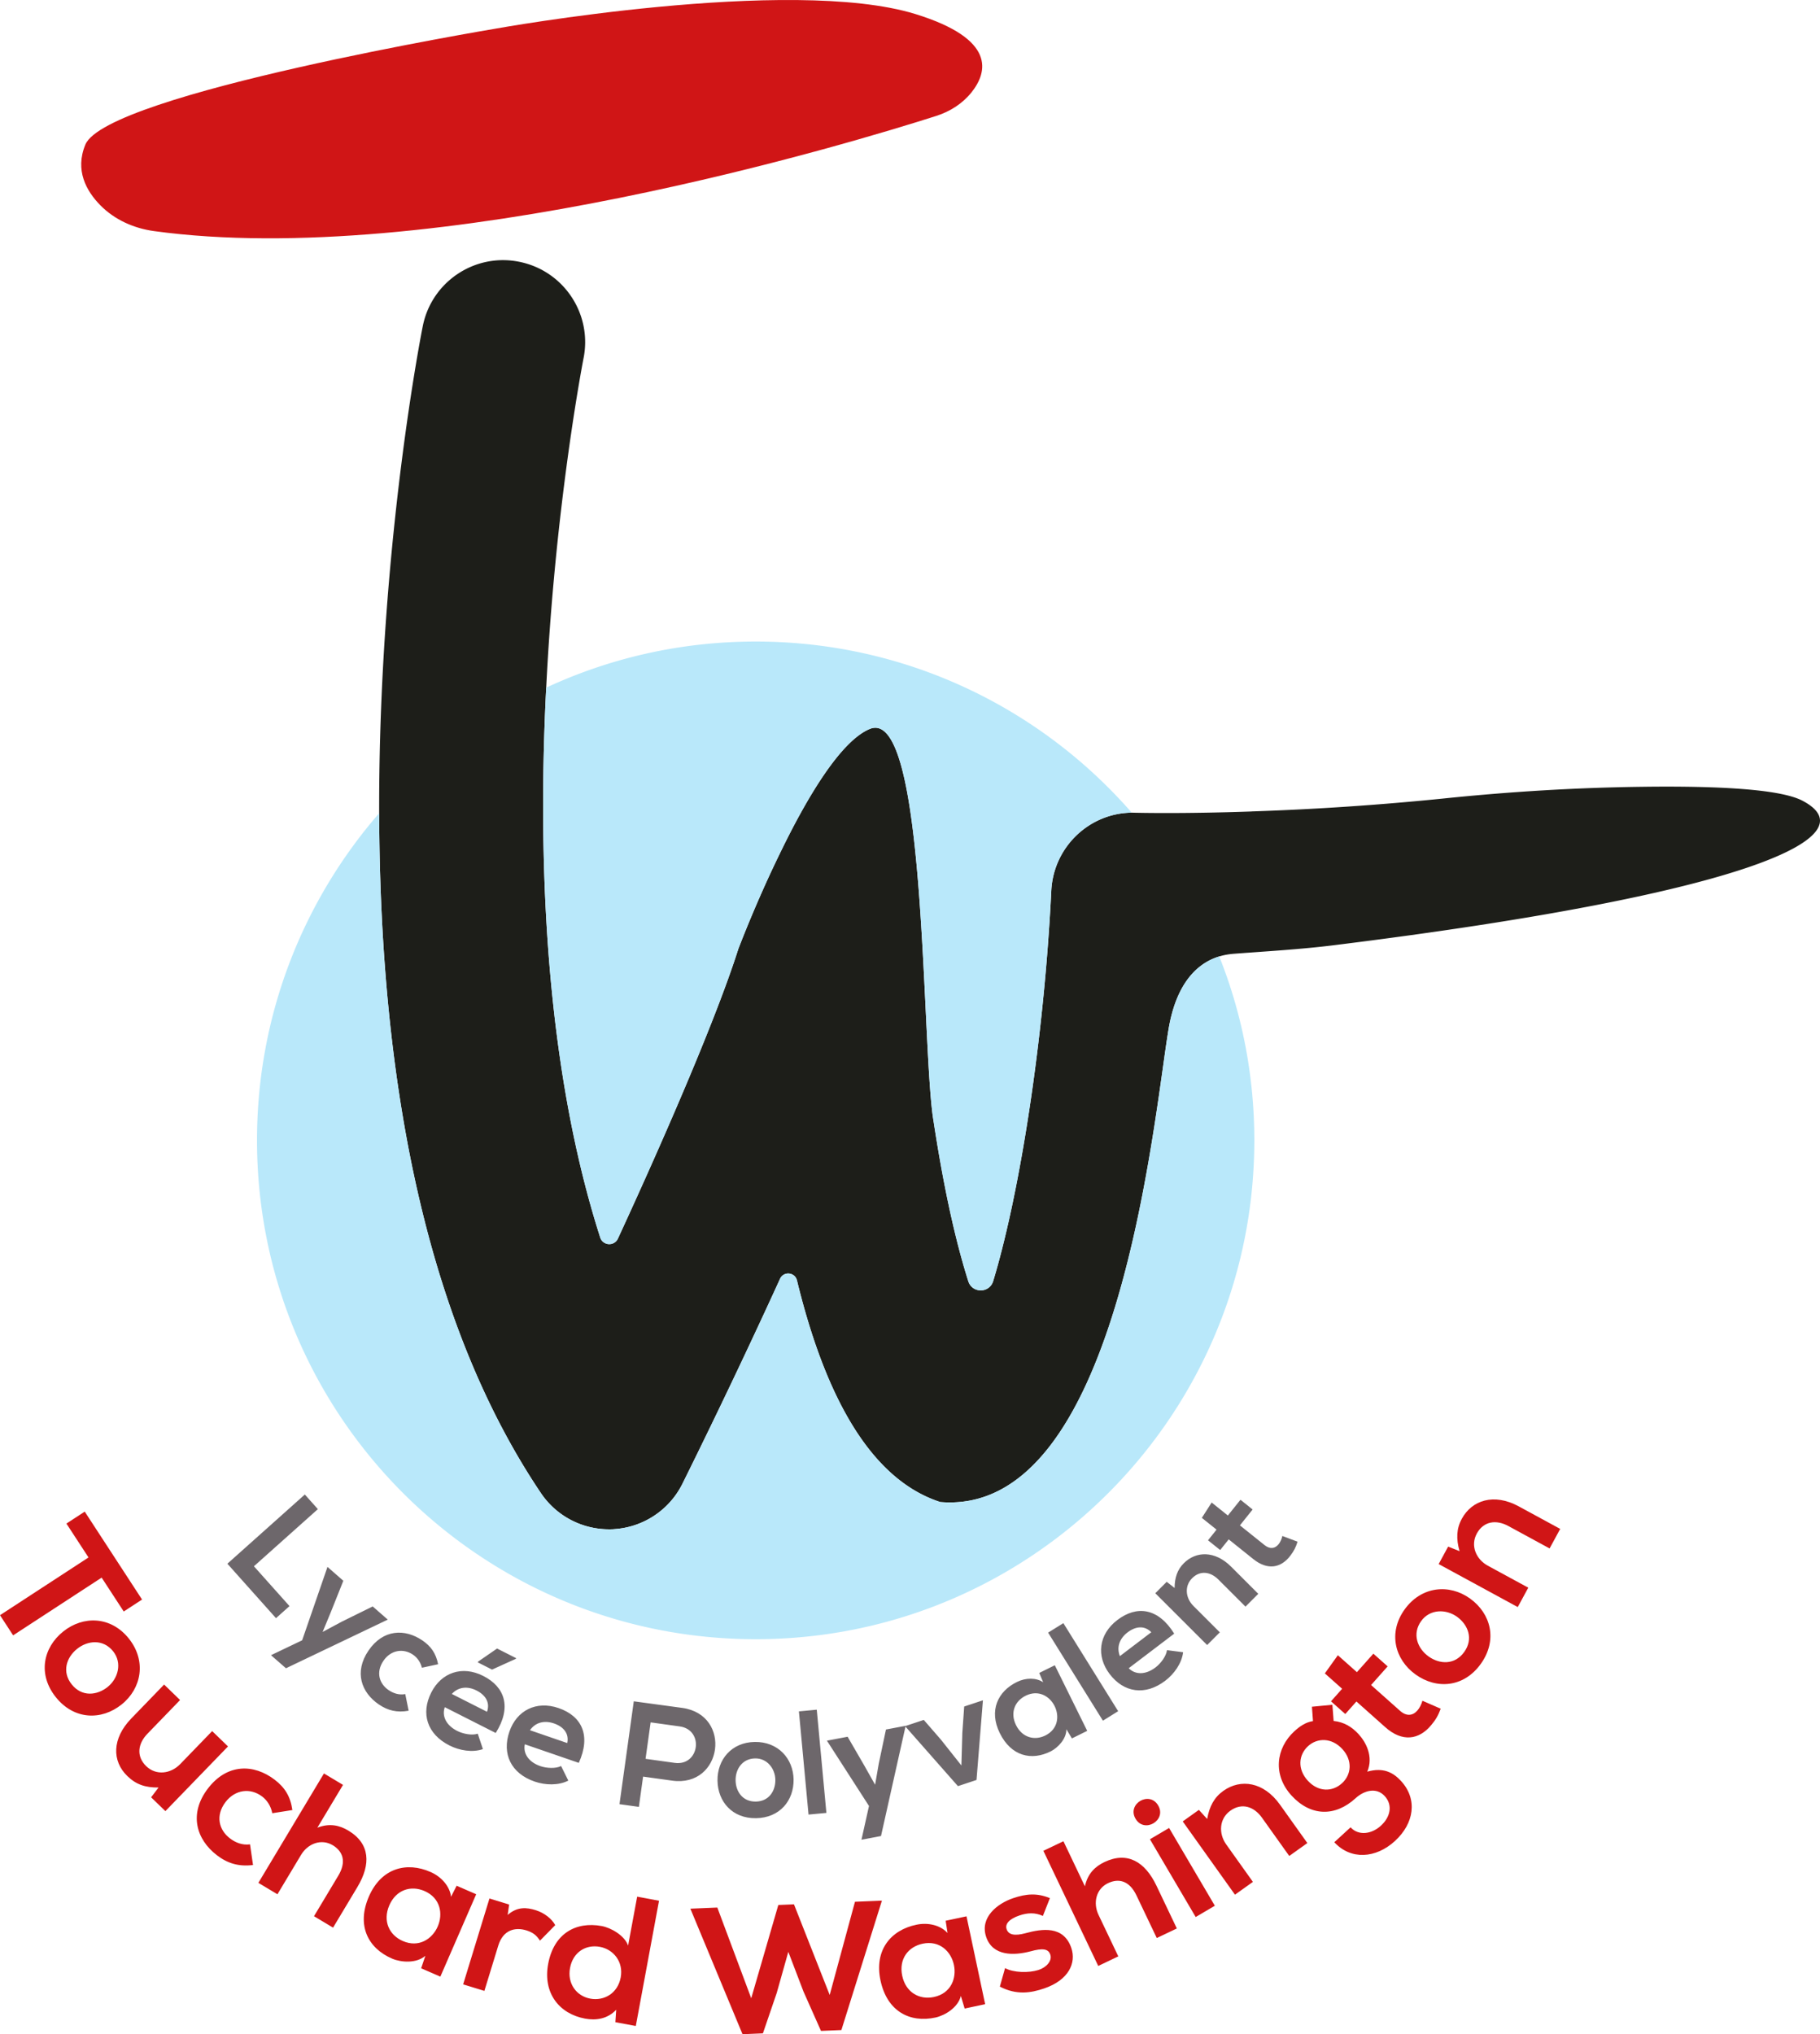
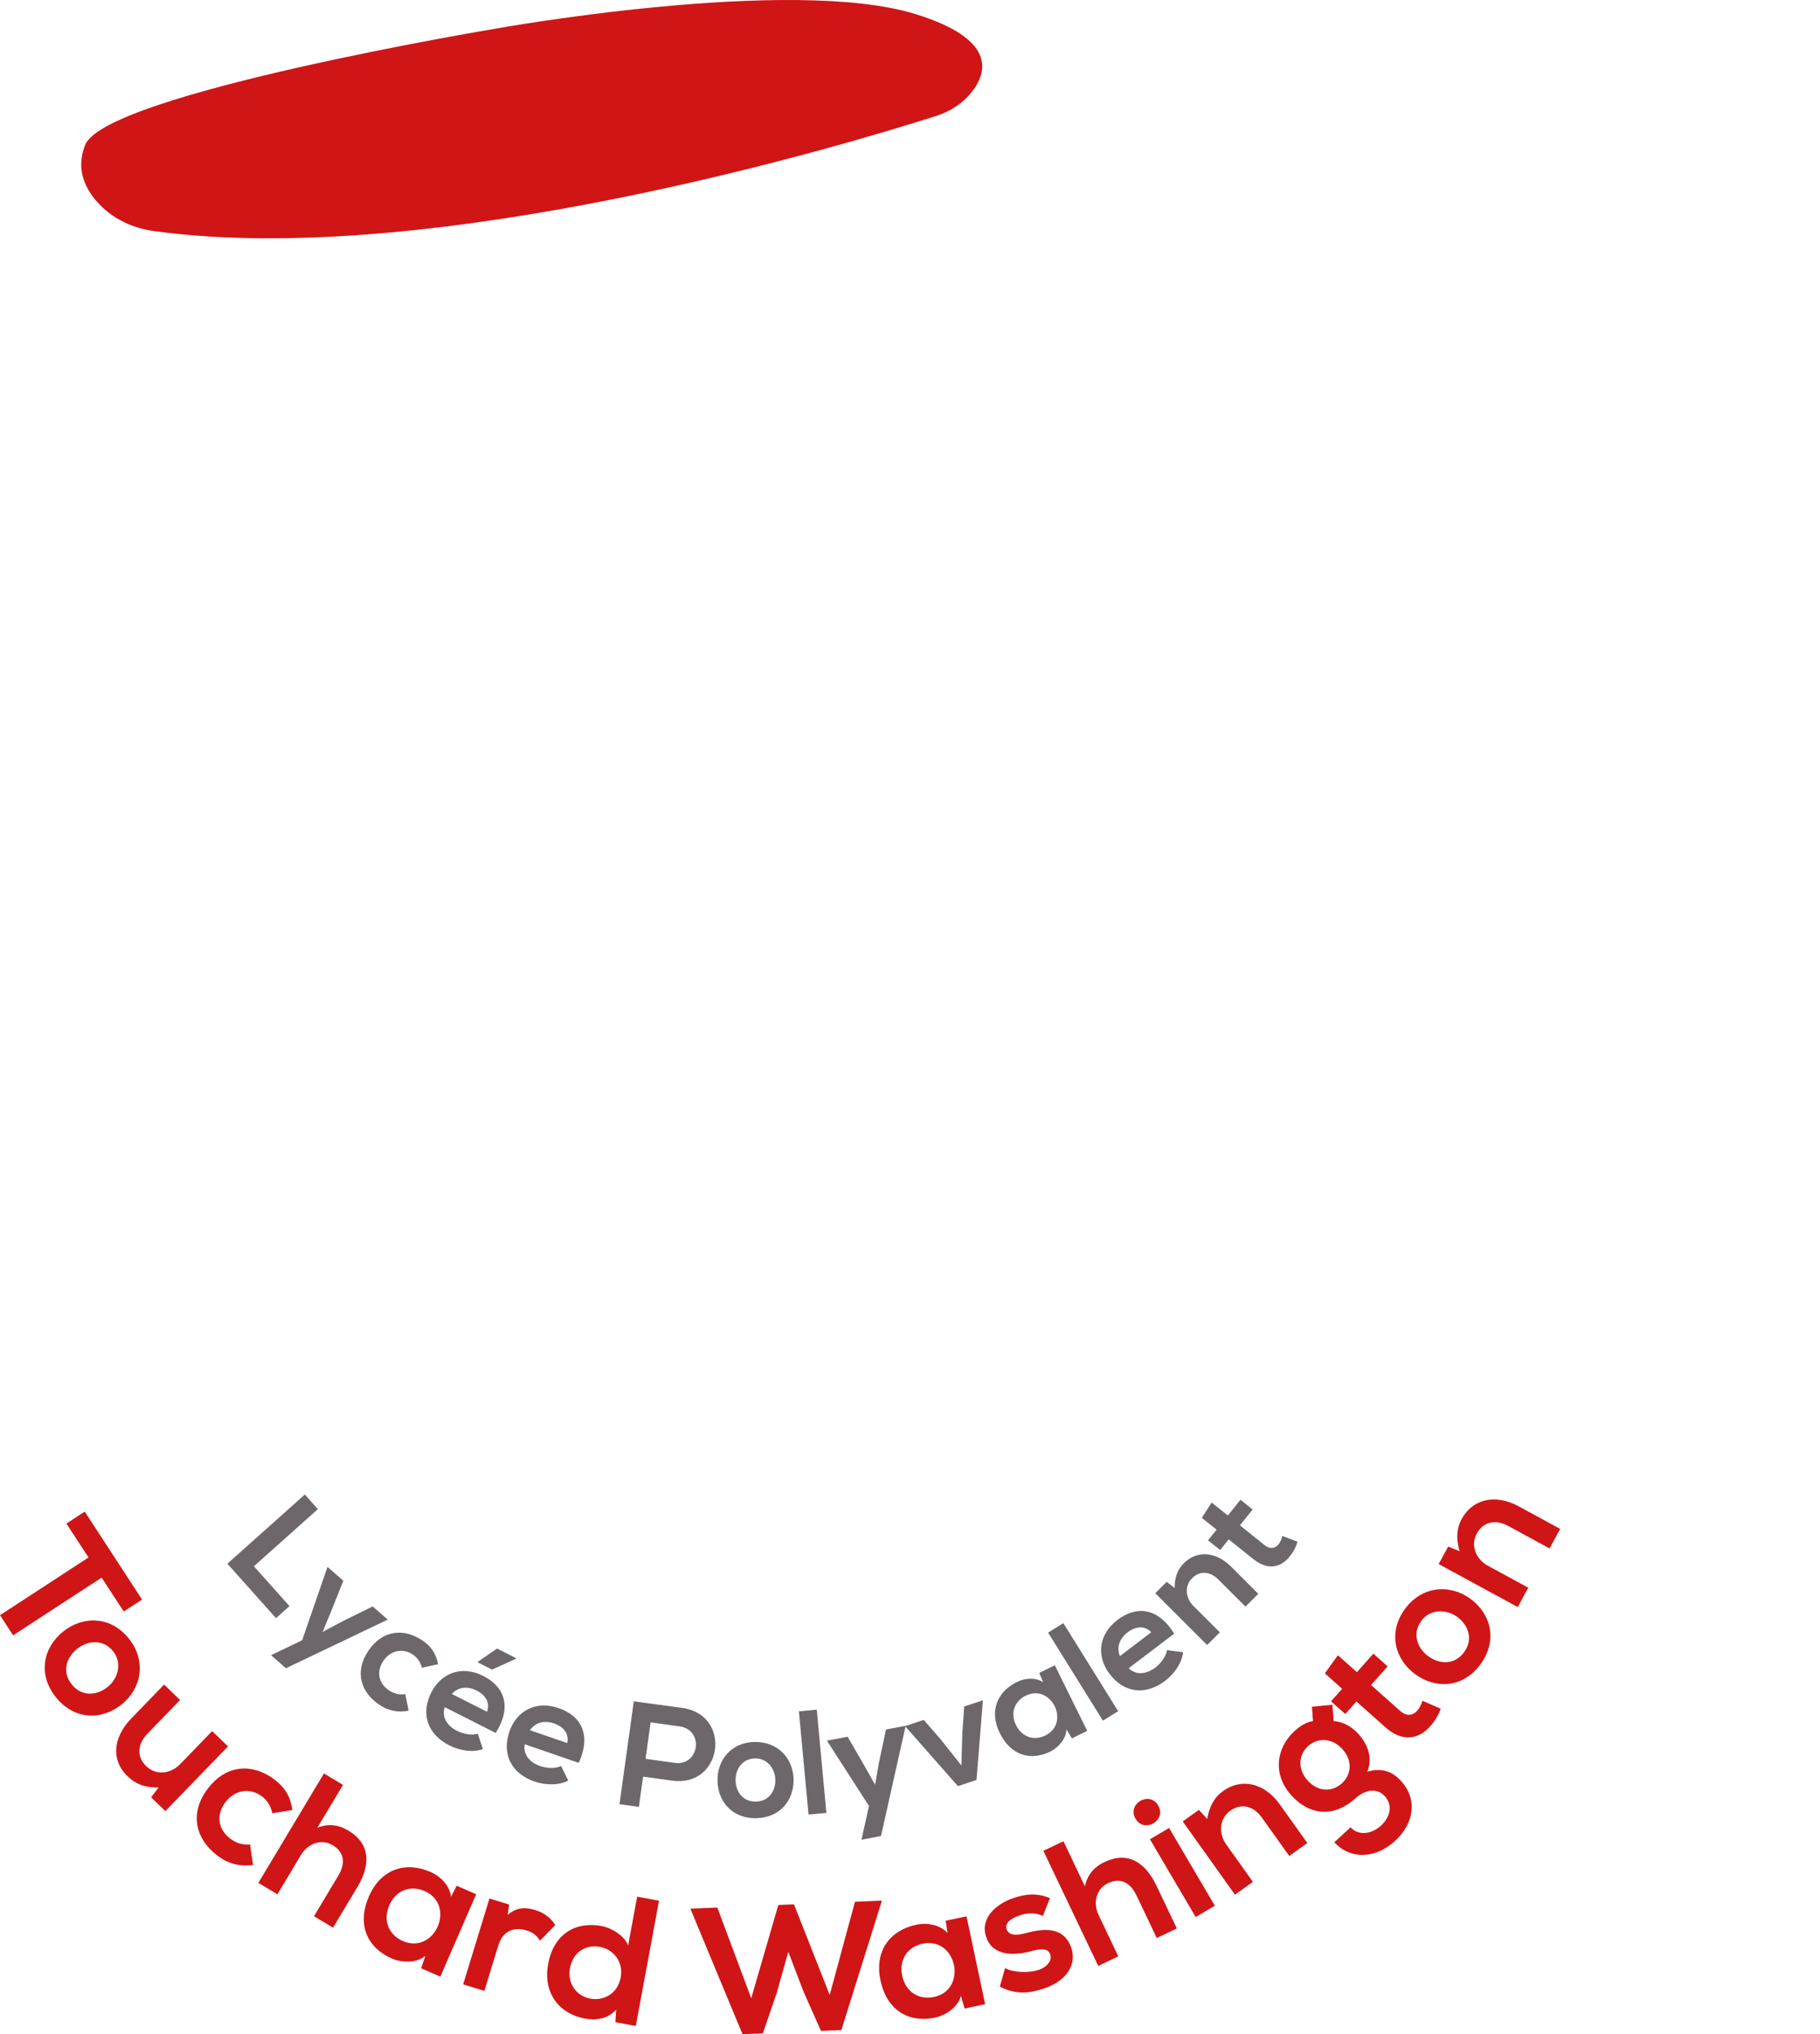
<svg xmlns="http://www.w3.org/2000/svg" width="600" height="670.391" viewBox="0 0 600 670.391">
-   <path d="M439.937 311.482c-11.05 1.381-22.222 2.012-33.332 2.853-1.411.12-3.003.36-4.655.87-6.516 1.982-14.083 7.928-16.755 24.234-5.045 30.599-16.636 160.262-75.132 155.577h-.06c-26.755-8.648-40.058-43.511-47.265-73.029-.66-2.763-4.414-3.123-5.585-.54-14.053 30.779-27.266 57.654-32.19 67.564a27.06 27.06 0 0 1-22.432 14.924c-.6.06-1.201.06-1.772.06a27.043 27.043 0 0 1-22.43-11.922c-35.134-52.19-53.061-127.53-53.332-224.072 0-2.973 0-5.976.03-9.009.691-82.128 13.784-148.731 14.354-151.524 2.913-14.624 17.146-24.143 31.77-21.2 14.654 2.913 24.143 17.146 21.23 31.77-.06.3-3.213 16.456-6.456 42.16-2.282 18.107-4.594 40.99-5.855 66.423-.54 10.54-.901 21.56-.991 32.822-.48 58.195 5.945 108.342 18.798 148.4.87 2.703 4.624 2.943 5.825.36 16.786-36.394 32.761-73.659 39.668-95.37 0 0 .03-.06.06-.18.69-1.772 6.126-15.975 13.663-31.38 8.558-17.717 19.849-37.025 29.668-41.049 18.438-7.507 17.026 99.155 20.69 127.201.12.871.24 1.652.36 2.372 3.724 24.384 7.807 41.11 11.41 52.46 1.292 4.024 6.968 3.994 8.199-.06 8.798-29.007 16.756-79.816 19.158-128.642.69-14.324 12.432-25.584 26.515-25.735.39 0 .81.03 1.231.03.39 0 15.074.39 38.257-.42 0 0 .15-.03.45-.03a937.316 937.316 0 0 0 62.73-4.234c21.8-2.252 43.721-3.603 65.612-3.873 24.894-.331 45.553.75 52.85 4.594 21.861 11.47-15.945 30.419-154.286 47.595z" fill="#1d1e19" />
-   <path d="M203.702 408.204c16.786-36.395 32.761-73.66 39.668-95.37 0 0 .03-.06.06-.181.69-1.772 6.126-15.975 13.663-31.38 8.558-17.717 19.849-37.025 29.668-41.049 18.438-7.507 17.026 99.155 20.69 127.201.12.871.24 1.652.36 2.372 3.724 24.384 7.807 41.11 11.41 52.46 1.292 4.024 6.968 3.994 8.199-.06 8.798-29.007 16.756-79.816 19.158-128.642.69-14.324 12.432-25.584 26.515-25.735-30.149-34.562-74.5-56.393-123.958-56.393-24.683 0-48.075 5.435-69.065 15.194-.54 10.54-.901 21.56-.991 32.822-.48 58.195 5.945 108.342 18.798 148.4.87 2.703 4.624 2.943 5.825.36zm198.248-92.998c-6.516 1.981-14.083 7.927-16.755 24.233-5.045 30.599-16.636 160.262-75.132 155.577h-.06c-26.755-8.648-40.058-43.511-47.265-73.029-.66-2.763-4.414-3.123-5.585-.54-14.053 30.779-27.266 57.654-32.19 67.564a27.06 27.06 0 0 1-22.432 14.924c-.6.06-1.201.06-1.772.06a27.043 27.043 0 0 1-22.43-11.922c-35.134-52.19-53.061-127.53-53.332-224.072-25.073 28.887-40.268 66.543-40.268 107.802 0 90.806 73.6 164.406 164.406 164.406 90.777 0 164.376-73.6 164.376-164.406 0-21.41-4.083-41.86-11.56-60.597z" fill="#b9e8fa" />
  <path d="M95.44 529.303l-11.728-13.128 21.081-18.83-4.3-4.815-25.53 22.803L90.99 533.28l4.45-3.977zm27.425.112l-10.26 5.053-6.25 3.363 2.742-6.627 4.09-10.25-5.224-4.568-8.351 24.184-10.27 4.912 4.931 4.31 33.56-16.034-4.968-4.343zm16.38 11.202c-5.78-3.93-12.952-3.727-17.763 3.346-4.812 7.073-2.366 13.818 3.412 17.75 2.95 2.006 5.98 2.768 9.824 2.07l-1.115-5.486c-2.038.387-3.916-.24-5.492-1.311-3.072-2.09-4.283-5.87-1.7-9.668 2.366-3.478 6.44-4.252 9.754-1.997 1.374.935 2.47 2.448 2.928 4.296l5.339-1.156c-.725-3.627-2.358-5.917-5.186-7.844zm20.056 11.695c-6.98-3.534-13.814-1.074-17.127 5.469-3.49 6.891-1.404 13.703 6.013 17.457 3.27 1.657 7.554 2.398 11.014 1.193l-1.702-5.082c-1.862.645-4.811.085-6.774-.909-3.75-1.9-5.091-4.988-4.093-7.827l16.793 8.502c5.312-8.434 3.073-15.158-4.124-18.803zm1.252 11.815l-11.602-5.874c2.197-2.396 5.26-2.598 8.139-1.14 3.054 1.544 4.527 4.046 3.463 7.014zm9.49-17.446l.11-.217-6.28-3.181-6.232 4.299-.133.26 4.71 2.385 7.824-3.546zm14.106 16.226c-7.397-2.543-13.83.827-16.214 7.762-2.513 7.305.487 13.765 8.348 16.469 3.466 1.193 7.81 1.34 11.073-.329l-2.383-4.8c-1.755.897-4.753.745-6.834.03-3.975-1.37-5.726-4.247-5.126-7.194l17.799 6.123c4.107-9.085.966-15.437-6.663-18.061zm2.86 11.53l-12.298-4.229c1.85-2.674 4.855-3.293 7.906-2.243 3.237 1.112 5.04 3.387 4.391 6.472zm37.92-11.586c-5.326-.742-10.66-1.434-15.989-2.173l-4.714 33.902 6.393.889 1.387-9.976 9.59 1.33c16.612 2.312 19.898-21.667 3.333-23.972zm-2.519 18.114l-9.589-1.334 1.67-12.012 9.59 1.334c8.137 1.132 6.514 13.15-1.67 12.012zm26.397-6.894c-7.676.12-12.376 5.867-12.266 12.762.111 6.944 4.894 12.49 12.716 12.366 7.823-.126 12.474-5.824 12.365-12.765-.111-6.894-5.138-12.487-12.815-12.363zm.362 19.653c-4.35.067-6.605-3.32-6.664-6.985-.057-3.619 2.135-7.176 6.438-7.243 4.008-.065 6.606 3.416 6.665 7.035.058 3.665-2.088 7.123-6.439 7.193zm14.207-29.732l3.173 34.013 5.888-.548-3.173-34.014-5.888.549zm53.875 7.108l-.31 10.715-6.73-8.483-5.666-6.52-5.988 1.986.011-.05-6.49 1.226-2.366 11.199-1.217 6.997-3.522-6.252-5.536-9.56-6.824 1.29 13.868 21.525-2.481 11.12 6.442-1.217 8.067-36.061 17.293 19.618 6.126-2.032 2.112-26.254-6.173 2.046-.616 8.707zm25.354-19.768l1.3 3.068c-2.291-1.543-5.725-1.537-8.62-.106-6.336 3.076-9.36 9.428-5.677 16.882 3.748 7.587 10.437 9.194 16.815 5.985 2.39-1.234 5.161-4.131 5.132-7.28l1.824 3.025 5.041-2.492-10.683-21.618-5.132 2.536zm2.006 20.615c-3.551 1.754-7.616.707-9.654-3.413-2.038-4.123-.378-7.944 3.173-9.698 8.42-4.16 14.9 8.95 6.481 13.111zm.924-33.902l18.064 29.02 5.023-3.13-18.064-29.016-5.023 3.126zm35.404 11.469c-3.352 2.545-6.719 2.402-8.836.261l14.997-11.396c-5.27-8.469-12.3-9.392-18.727-4.507-6.232 4.736-7.006 11.962-2.566 17.803 4.674 6.153 11.718 7.255 18.34 2.223 2.92-2.22 5.46-5.75 5.888-9.393l-5.32-.689c-.231 1.96-2.026 4.367-3.776 5.698zm-9.214-11.554c2.727-2.073 5.621-2.305 7.826-.05l-10.357 7.874c-1.194-3.026-.038-5.87 2.53-7.824zm18.542-22.788c-2.144 2.143-3.006 4.739-3.038 8.16l-2.596-2.037-3.765 3.771 17.09 17.067 4.18-4.188-8.716-8.706c-2.595-2.59-3.012-6.53-.422-9.126 2.695-2.698 6.082-2.147 8.677.443l8.926 8.915 4.214-4.22-8.958-8.95c-5.364-5.355-11.587-5.144-15.592-1.13zm32.486-8.98c-.206.962-.651 1.986-1.232 2.71-1.161 1.449-2.833 1.74-4.627.302l-8.13-6.51 4.188-5.228-4.008-3.209-4.156 5.19-5.343-4.278-3.234 5.053 4.847 3.883-2.812 3.51 4.009 3.21 2.812-3.512 8.129 6.51c4.695 3.76 9.164 2.953 12.28-1.255 1.092-1.443 1.749-2.733 2.285-4.496l-5.008-1.88z" fill="#6d676b" />
  <path d="M50.743 76.152c92.645 12.72 230.477-29.174 257.912-37.947 4.525-1.447 8.643-4.043 11.61-7.754 5.367-6.71 8.142-17.571-18.385-25.791-41.265-12.786-138.566 4.795-138.566 4.795S35.11 30.814 28.136 47.668c-3.487 8.428.291 15.257 4.94 19.979 4.703 4.776 11.026 7.594 17.667 8.505zm-9.95 454.931l6.039-3.938c-6.66-10.214-12.271-18.815-18.897-28.979l-6.038 3.939 7.283 11.167L0 532.3l4.331 6.642 29.18-19.028 7.283 11.17zm1.665 8.9c-5.892-7.36-15.007-7.6-21.617-2.307-6.655 5.328-8.444 14.143-2.44 21.641 6.005 7.502 15.035 7.733 21.692 2.405 6.61-5.293 8.256-14.38 2.365-21.738zm-6.98 15.974c-3.517 2.812-8.486 3.331-11.826-.842-3.34-4.17-1.748-8.906 1.768-11.721 3.47-2.777 8.57-3.323 11.872.8 3.078 3.845 1.654 8.986-1.815 11.763zm34.464 14.536l-10.53 10.877c-3.135 3.237-7.968 3.826-11.205.692-3.367-3.261-2.755-7.434.38-10.672l10.78-11.134-5.266-5.1-10.822 11.182c-6.394 6.604-6.402 14.037-1.308 18.967 2.978 2.885 6.01 3.812 10.3 3.786l-2.454 3.225 4.705 4.555 20.643-21.322-5.223-5.056zm5.838 35.34c-3.622-2.775-4.846-7.496-1.414-11.974 3.14-4.1 8.192-4.768 12.1-1.771 1.62 1.24 2.86 3.176 3.293 5.472l6.627-1.047c-.638-4.499-2.48-7.422-5.817-9.98-6.815-5.222-15.625-5.468-22.017 2.869-6.39 8.34-3.86 16.785 2.955 22.005 3.478 2.668 7.14 3.81 11.903 3.223l-.987-6.807c-2.525.335-4.786-.566-6.643-1.99zm39.056-2.552c-2.884-1.73-6.19-2.522-10.217-.947l8.462-14.111-6.283-3.769-21.618 36.052 6.282 3.768 7.783-12.979c2.286-3.809 6.745-5.407 10.453-3.184 3.347 2.008 4.594 5.416 1.815 10.052l-7.998 13.337 6.283 3.768 8.029-13.39c4.478-7.468 4.218-14.275-2.991-18.597zm35.704 18.178l-1.85 3.648c-.368-3.37-3.094-6.586-6.73-8.167-7.906-3.507-16.262-1.313-20.337 8.05-4.145 9.528-.354 17.073 7.71 20.519 3.053 1.26 7.965 1.565 10.898-.96l-1.395 4.109 6.333 2.757 11.815-27.152-6.444-2.804zm-17.752 18.217c-4.46-1.941-6.698-6.584-4.445-11.762 2.252-5.176 7.15-6.648 11.61-4.707 10.575 4.601 3.41 21.07-7.165 16.469zm43.785-10.17c-2.87-.88-5.957-1.258-9.212 1.575l.486-3.431-6.488-1.988-8.674 28.304 7.004 2.146 4.575-14.926c1.601-5.226 5.588-6.14 9.262-5.014 2.296.703 3.422 1.741 4.488 3.387l5.024-5.118c-1.075-2.026-3.537-4.038-6.465-4.935zm30.49 11.677c-1.155-3.331-5.631-5.87-8.703-6.44-8.504-1.577-15.789 2.449-17.65 12.49-1.773 9.569 3.612 16.43 12.176 18.02 3.544.657 7.365.144 10.257-2.927l-.273 4.106 6.733 1.246 7.655-41.283-7.205-1.338-2.99 16.126zm-2.434 10.484c-.973 5.258-5.485 7.841-10.033 7-4.607-.857-7.622-5.02-6.68-10.1.975-5.255 5.239-7.824 9.846-6.97 4.546.841 7.81 4.99 6.867 10.07zm77.227-24.923l-8.331 30.714-11.777-29.87-5.161.214-8.932 30.741-11.177-29.896-8.883.375 17.19 41.369 6.723-.282 4.551-13.302 3.821-13.568 4.997 13.079 5.777 12.985 6.724-.282 13.36-42.65-8.882.373zm29.9 6.255l.612 4.043c-2.255-2.53-6.342-3.565-10.22-2.741-8.471 1.736-13.999 8.372-11.879 18.357 2.156 10.16 9.622 14.102 18.185 12.225 3.22-.744 7.392-3.349 8.313-7.105l1.252 4.155 6.754-1.434-6.144-28.958-6.873 1.458zm-3.874 25.13c-4.76 1.01-9.276-1.471-10.449-6.99-1.17-5.522 1.962-9.563 6.722-10.575 11.278-2.392 15.005 15.173 3.727 17.566zm30.248-21.04c-3.657.994-5.654.534-6.272-1.284-.601-1.762.868-3.405 4.164-4.53 2.668-.91 5.155-1.06 7.783.137l2.313-5.865c-4.208-1.736-7.794-1.463-12.17.03-5.11 1.744-11.04 6.304-8.832 12.78 2.17 6.363 9.138 6.143 14.557 4.738 4.055-1.129 5.917-.877 6.574 1.056.698 2.047-1.278 4.243-3.912 5.079-3.143 1.009-8.252.912-10.996-.628l-1.722 6.106c5.543 2.868 10.226 2.094 14.66.583 8.011-2.733 10.592-8.372 8.906-13.313-2.54-7.446-9.651-6.352-15.053-4.889zm25.967-23.43c-3.035 1.449-5.524 3.765-6.436 7.991l-7.08-14.853-6.612 3.152 18.087 37.947 6.613-3.156-6.51-13.66c-1.912-4.01-.78-8.609 3.123-10.468 3.525-1.68 7.053-.836 9.378 4.044l6.695 14.037 6.613-3.152-6.719-14.093c-3.747-7.86-9.562-11.408-17.152-7.79zm17.715-18.66c-2.894-4.92-10.351-.53-7.457 4.388 2.894 4.917 10.352.53 7.457-4.387zm-2.712 11.147l15.082 25.627 6.316-3.716-15.082-25.63-6.316 3.719zm24.204-15.956c-3.032 2.162-4.603 5.126-5.34 9.267l-2.727-2.997-5.328 3.8 17.225 24.152 5.915-4.22-8.786-12.319c-2.615-3.665-2.32-8.524 1.346-11.14 3.816-2.719 7.807-1.364 10.422 2.305l8.997 12.612 5.965-4.255-9.032-12.662c-5.405-7.578-12.985-8.587-18.657-4.543zm47.445-6.32c2.085-4.926-.39-9.665-2.865-12.365-2.194-2.39-4.803-3.991-8.229-4.352l-.407-5.331-6.745.645.35 4.733c-2.44.363-4.414 1.765-6.142 3.349-6.108 5.6-7.166 14.398-.914 21.213 6.252 6.815 14.316 7.08 21.134.827 2.698-2.475 6.789-3.7 9.55-.692 2.76 3.012 1.869 6.927-1.228 9.768-3.1 2.842-7.416 3.375-10.014.543l-5.355 4.914c5.399 5.886 13.665 5.393 19.997-.413 6.328-5.803 7.521-13.745 2-19.765-2.557-2.789-5.839-4.586-11.132-3.073zm-8.325 3.807c-3.144 2.883-7.78 2.98-11.273-.827-3.49-3.806-3.076-8.507.068-11.39 3.1-2.841 7.859-2.806 11.307.957 3.452 3.762 2.994 8.419-.102 11.26zm24.826-23.938c-1.516 1.704-3.586 1.954-5.695.077l-9.554-8.499 5.466-6.146-4.71-4.19-5.427 6.099-6.279-5.586-4.287 5.99 5.698 5.068-3.672 4.129 4.71 4.19 3.671-4.129 9.554 8.502c5.52 4.909 11.047 4.205 15.138-.757 1.434-1.698 2.322-3.237 3.09-5.366l-6.023-2.628c-.313 1.167-.923 2.393-1.68 3.246zm17.39-36.92c-6.874-4.94-16.067-4.084-21.572 3.572-5.504 7.654-3.284 16.498 3.59 21.44 6.923 4.976 15.897 4.328 21.503-3.472 5.61-7.8 3.402-16.56-3.521-21.54zm-1.939 17.613c-3.12 4.34-8.108 4.08-11.765 1.452-3.61-2.596-5.507-7.36-2.422-11.651 2.874-4 8.208-4.009 11.815-1.416 3.657 2.63 5.492 7.275 2.372 11.615zm14.534-41.53l13.618 7.402 3.498-6.44-13.67-7.428c-8.182-4.445-15.44-2.032-18.769 4.091-1.78 3.273-1.894 6.627-.742 10.671l-3.765-1.498-3.126 5.753 26.076 14.17 3.469-6.387-13.302-7.228c-3.959-2.15-5.82-6.651-3.668-10.61 2.237-4.117 6.422-4.645 10.38-2.496z" fill="#d01516" />
</svg>